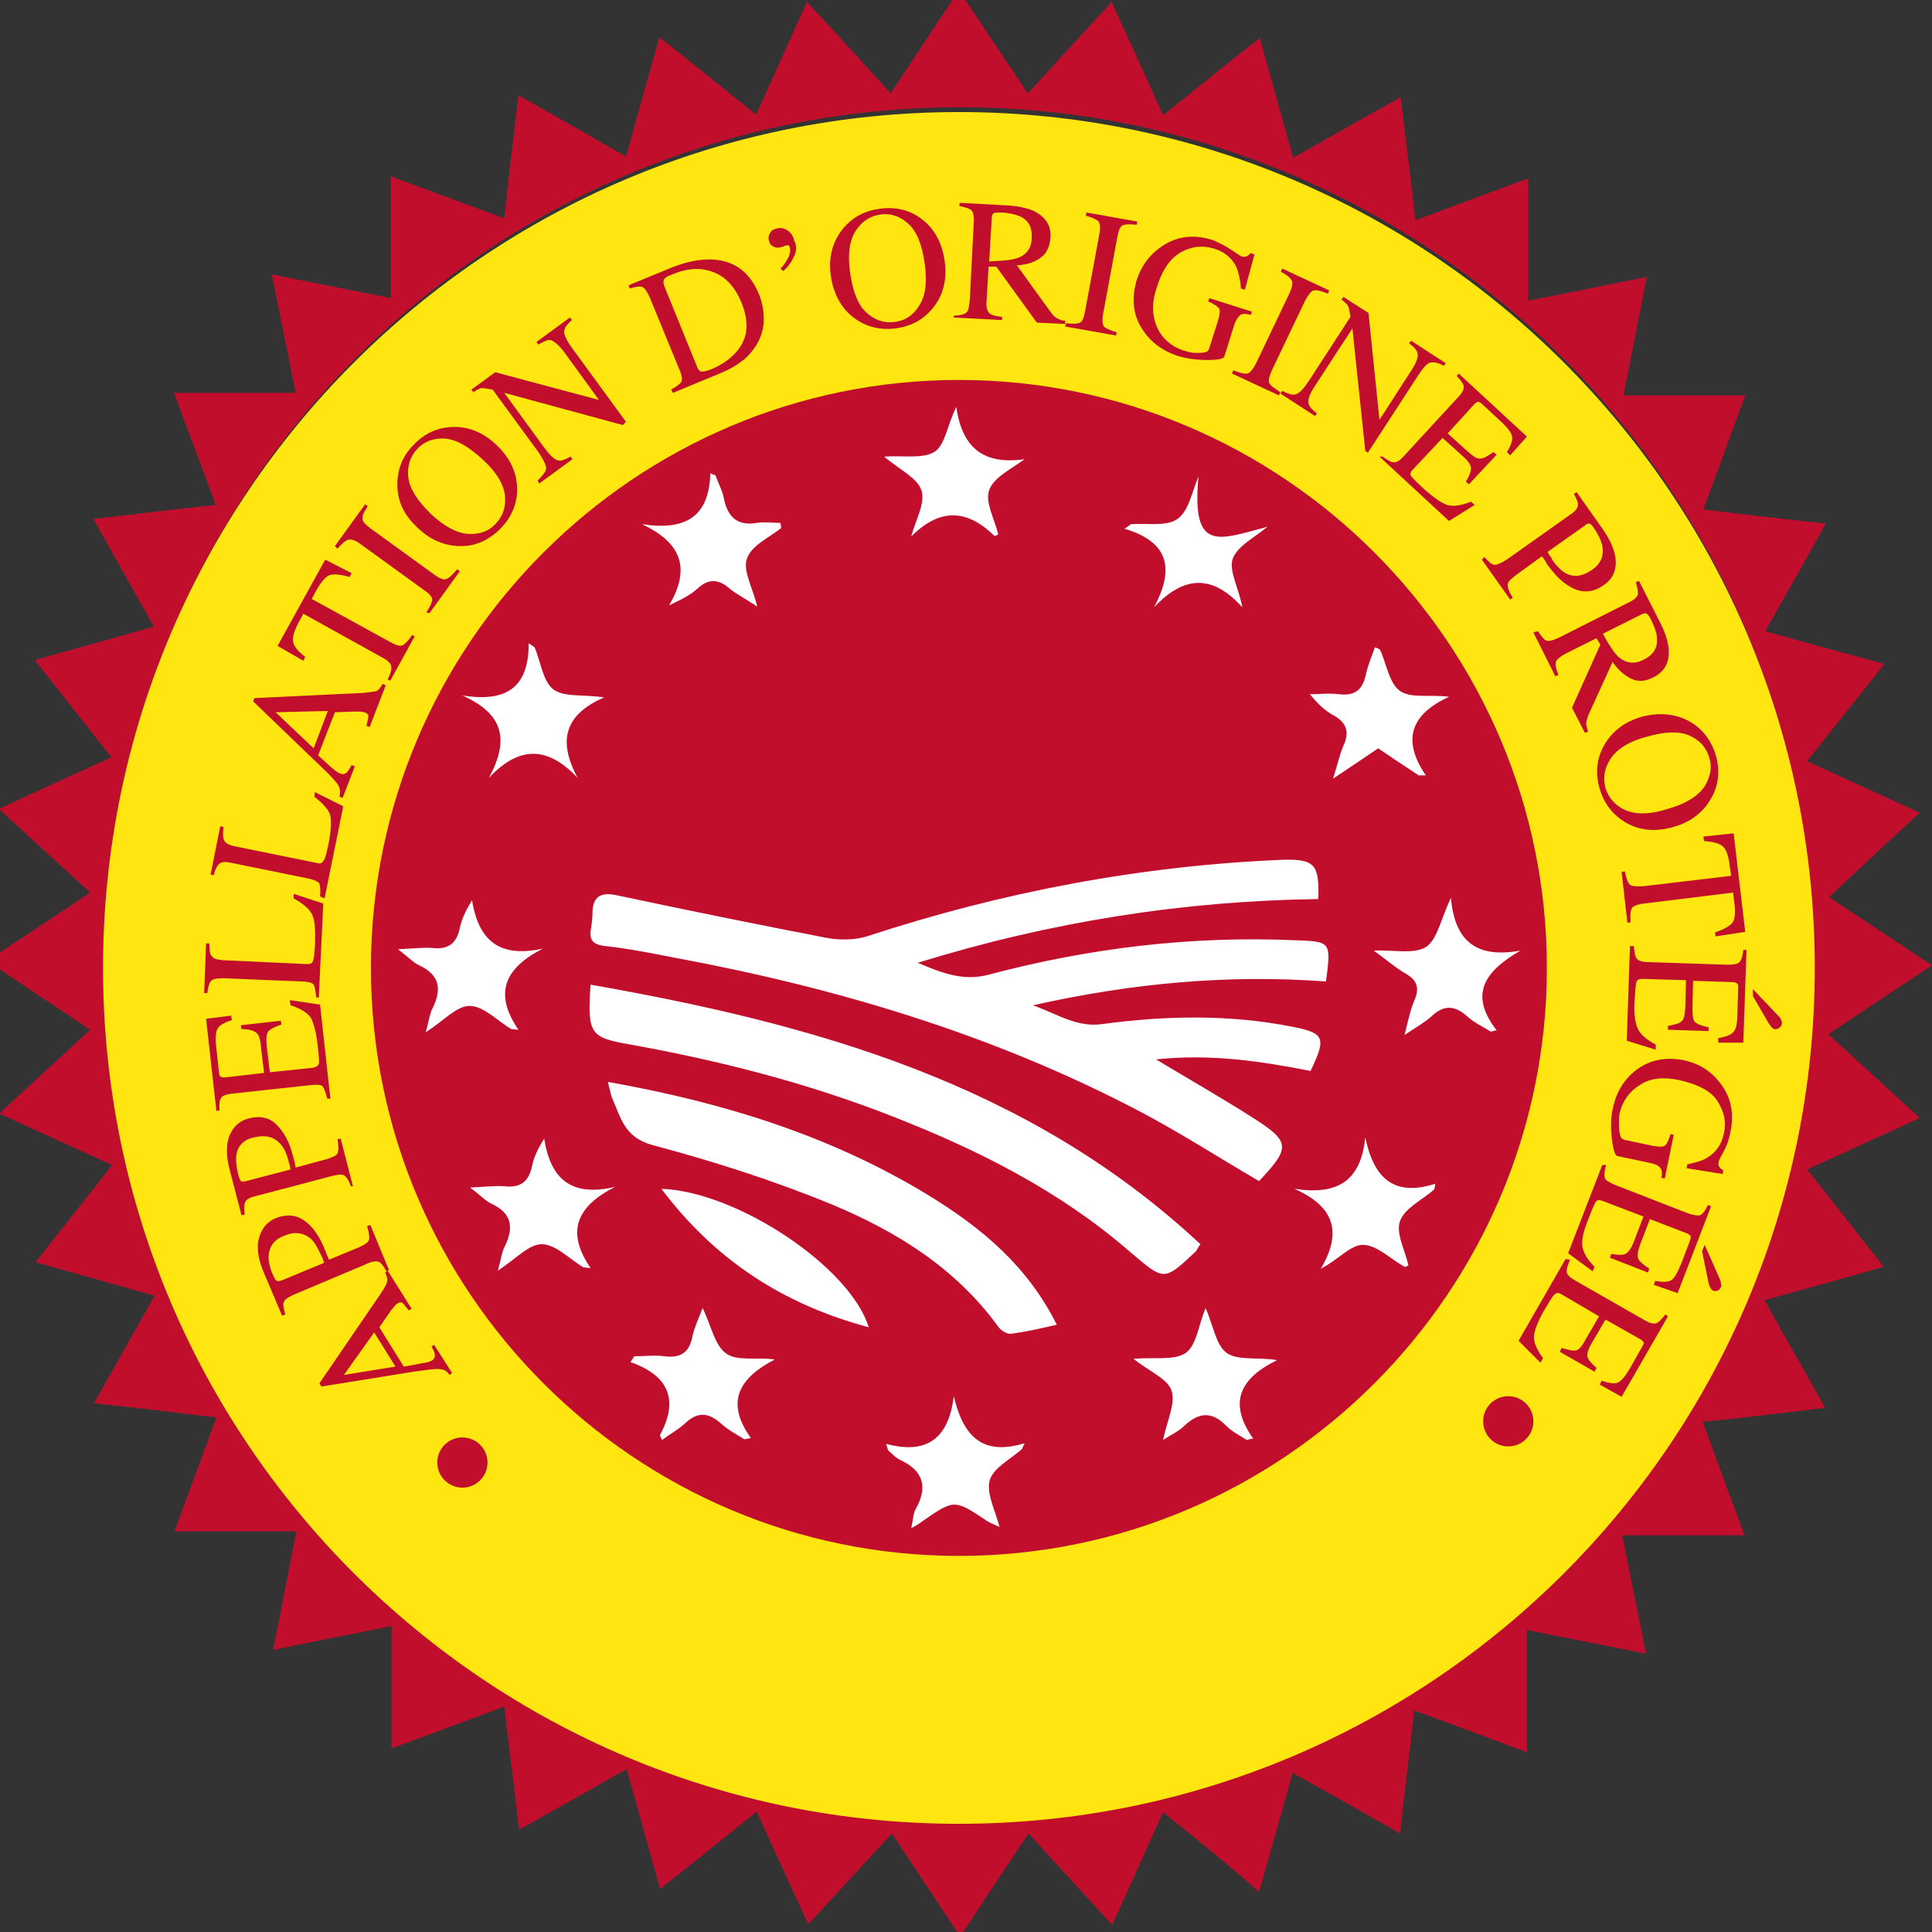
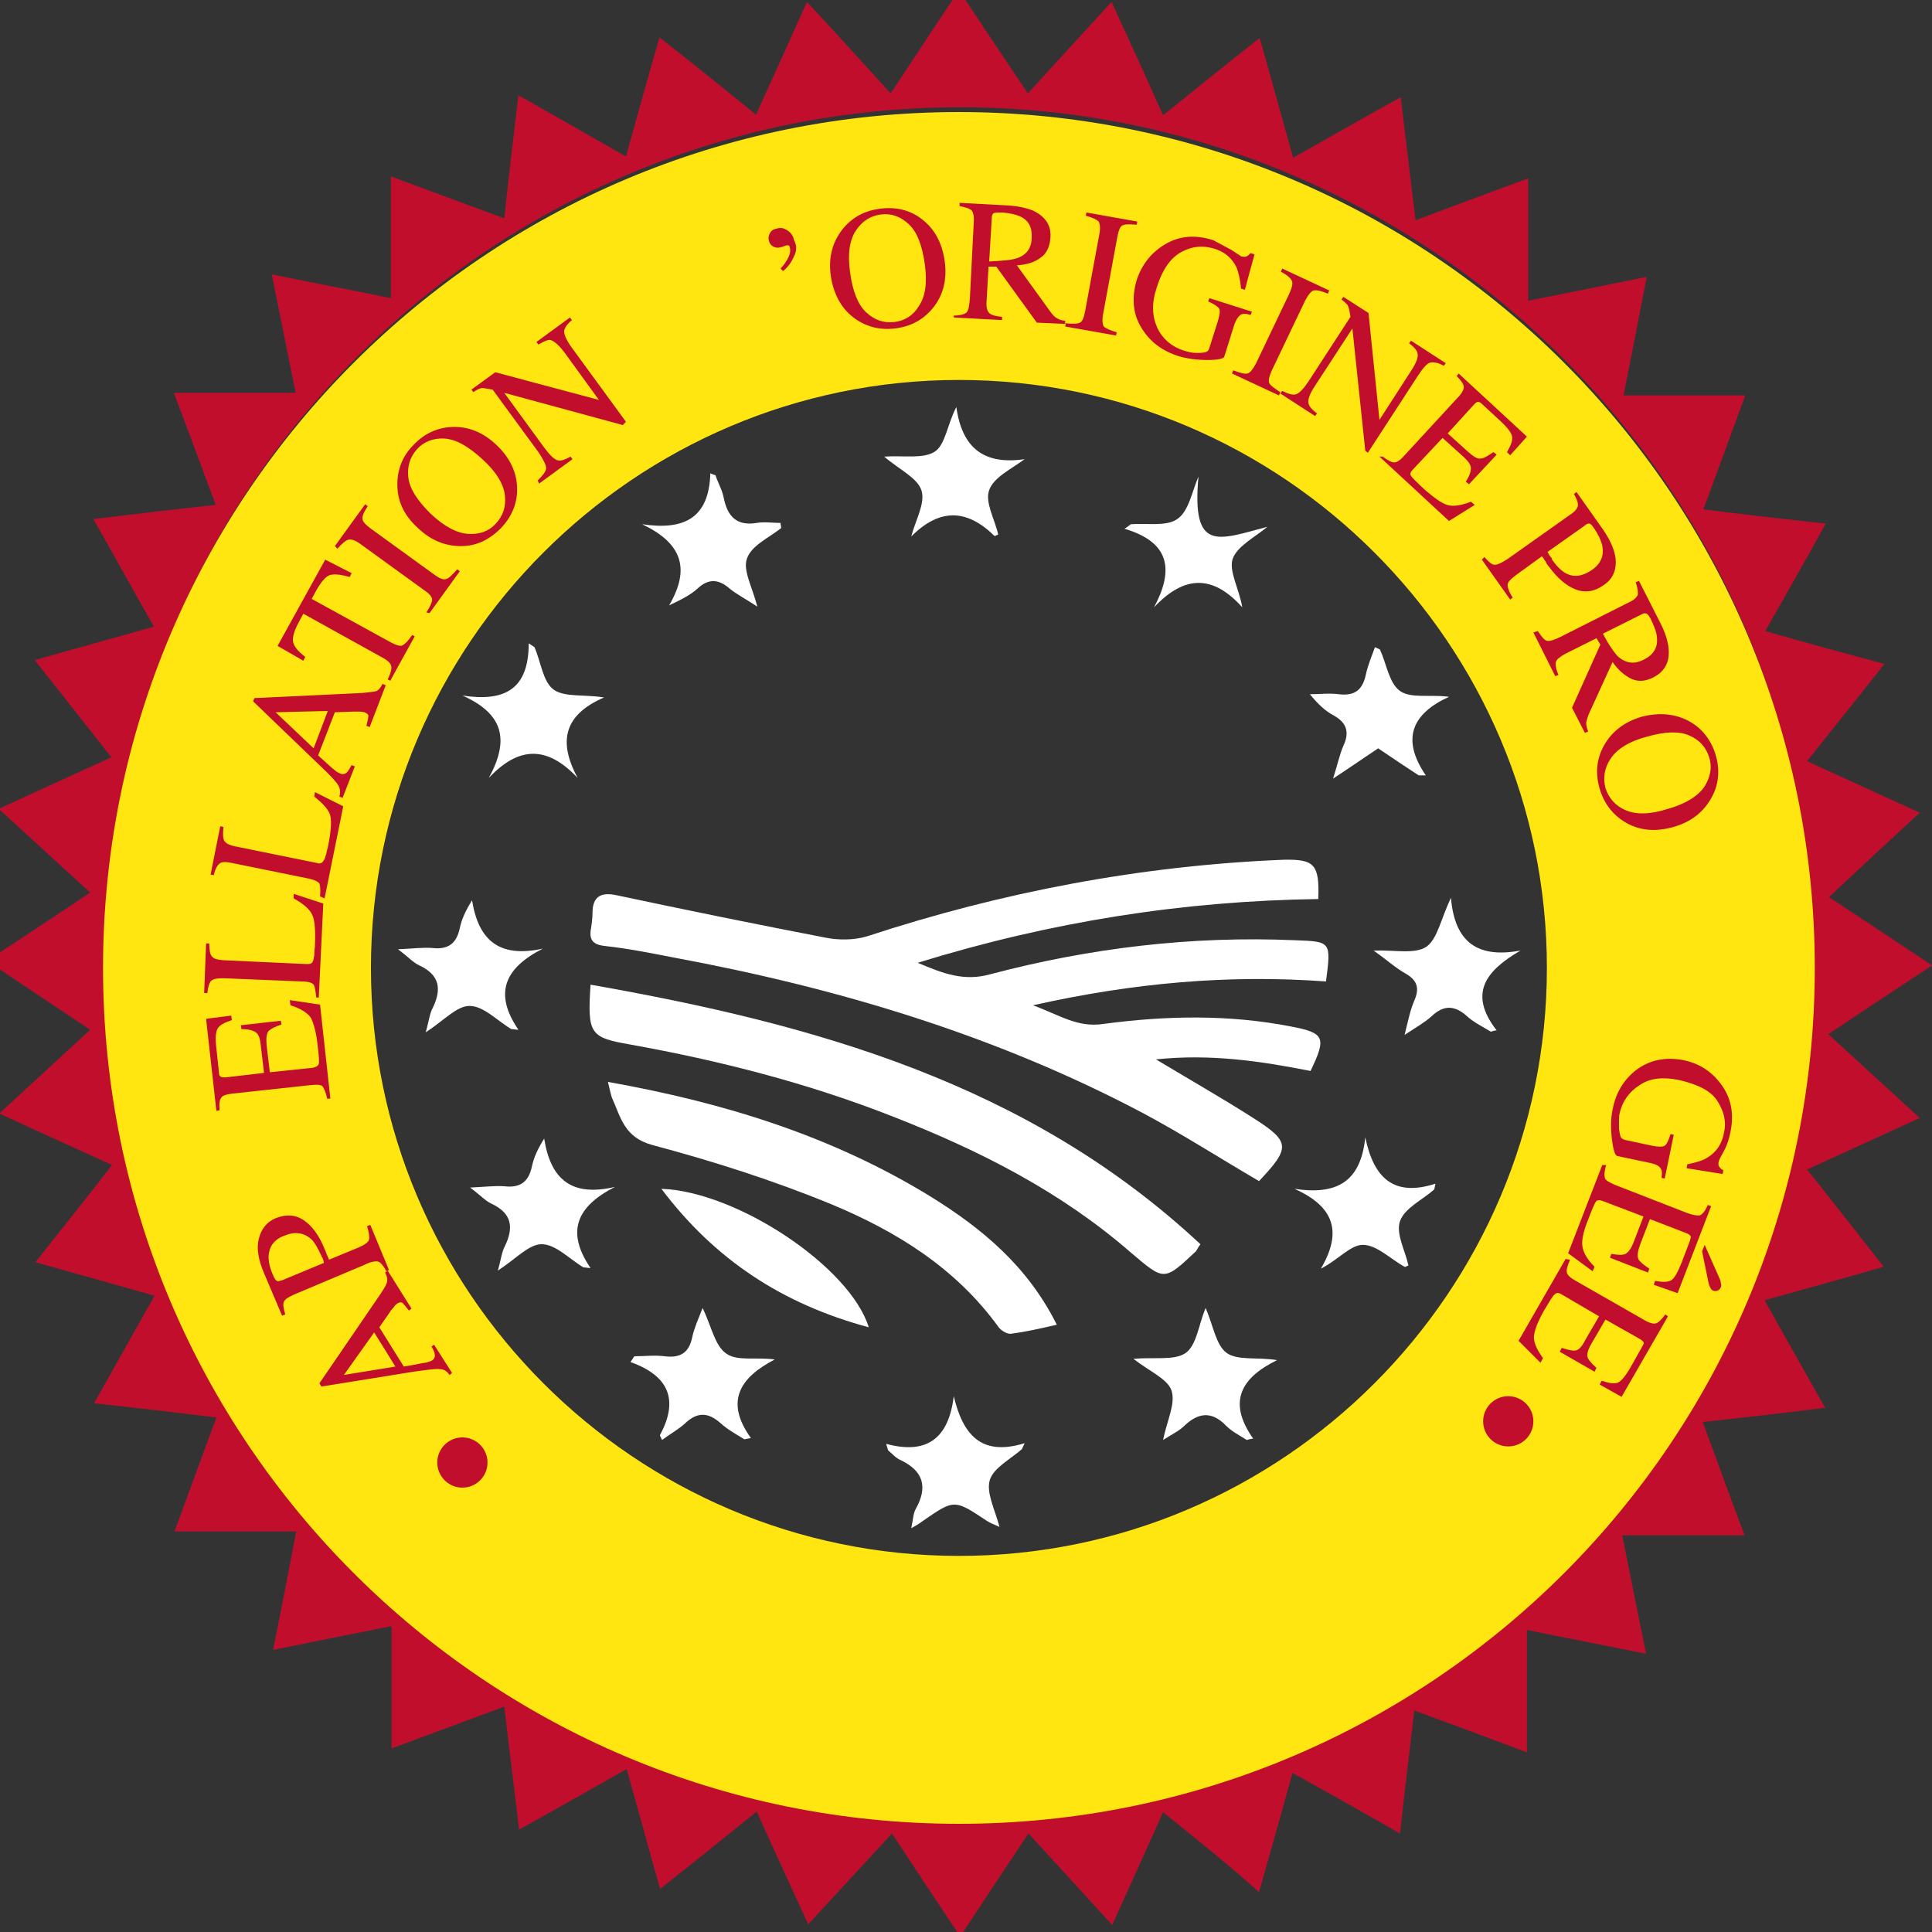
<svg xmlns="http://www.w3.org/2000/svg" version="1.1" id="Calque_1" x="0px" y="0px" viewBox="0 0 300 300" style="enable-background:new 0 0 300 300;" xml:space="preserve">
  <rect x="0" y="0" width="300" height="300" fill="#333333" stroke="none" />
  <style type="text/css">
	.st0{fill:#C20E2D;}
	.st1{fill:#FFE610;}
	.st2{fill:#FFFFFF;}
</style>
  <g>
    <path class="st0" d="M180.6,281.4c-2.7,6-5.2,11.6-7.9,17.5c-4.3-4.7-8.5-9.3-13-14.2c-3.6,5.4-7,10.5-10.6,16   c-3.6-5.4-6.9-10.4-10.6-16c-4.3,4.7-8.5,9.2-13,14.1c-2.7-5.9-5.3-11.5-8-17.5c-5.1,4.1-9.9,8-15,12c-1.8-6.3-3.4-12.3-5.2-18.6   c-5.7,3.2-10.9,6.2-16.7,9.4c-0.8-6.5-1.5-12.6-2.3-19.1c-6.2,2.3-11.8,4.4-17.5,6.5c0-6.4,0-12.5,0-19c-6.1,1.2-12,2.4-18.4,3.7   c1.3-6.3,2.4-12.3,3.6-18.4c-6.4,0-12.5,0-18.9,0c2.1-5.7,4.2-11.5,6.5-17.7c-6.5-0.8-12.5-1.5-19-2.2c3.2-5.7,6.2-11,9.4-16.7   c-6.3-1.8-12.1-3.4-18.5-5.2c4-5.1,7.9-9.9,11.9-15.1c-5.9-2.7-11.5-5.2-17.5-8c4.8-4.4,9.2-8.5,14.1-13c-5.4-3.6-10.5-7-16-10.7   c5.3-3.5,10.5-6.9,16-10.6c-4.8-4.4-9.3-8.5-14.2-13c5.9-2.7,11.5-5.3,17.5-8c-4-5.1-7.8-9.9-11.9-15.1c6.3-1.8,12.2-3.4,18.5-5.2   c-3.2-5.6-6.1-10.9-9.4-16.7c6.5-0.8,12.5-1.5,19-2.2C31.3,72.5,29.2,66.8,27,61c6.3,0,12.4,0,18.9,0c-1.2-6-2.4-12-3.7-18.4   c6.3,1.3,12.2,2.4,18.5,3.7c0-6.4,0-12.4,0-18.9c5.7,2.1,11.4,4.2,17.6,6.5c0.7-6.5,1.4-12.5,2.2-19.1c5.7,3.2,10.9,6.2,16.7,9.5   c1.7-6.2,3.4-12.2,5.2-18.5c5.1,4,9.8,7.8,15,12c2.7-5.9,5.2-11.5,7.9-17.5c4.5,4.8,8.6,9.4,13,14.2c3.6-5.4,6.9-10.5,10.6-16   c3.6,5.4,7,10.5,10.7,16c4.4-4.8,8.5-9.3,13-14.2c2.7,5.9,5.3,11.5,8,17.6c5.1-4.1,9.9-8,15-12c1.8,6.3,3.4,12.2,5.2,18.6   c5.7-3.2,10.9-6.2,16.7-9.4c0.8,6.5,1.5,12.6,2.3,19.1c6.1-2.3,11.8-4.4,17.5-6.5c0,6.4,0,12.4,0,19c6-1.2,12-2.4,18.4-3.7   c-1.2,6.3-2.4,12.3-3.6,18.4c6.4,0,12.4,0,18.9,0c-2.1,5.7-4.2,11.5-6.5,17.7c6.4,0.8,12.4,1.5,19,2.2c-3.2,5.8-6.2,11.1-9.4,16.7   c6.3,1.8,12.2,3.4,18.5,5.1c-4,5.1-7.9,9.9-12,15.1c5.9,2.7,11.4,5.2,17.5,8c-4.8,4.4-9.3,8.6-14.1,13.1c5.4,3.6,10.6,7,16,10.6   c-5.4,3.6-10.6,7-16.1,10.7c4.8,4.4,9.3,8.5,14.2,13c-5.9,2.7-11.4,5.2-17.5,8c4,5,7.8,9.9,11.9,15.1c-6.2,1.8-12.1,3.4-18.5,5.2   c3.1,5.6,6.1,10.8,9.4,16.7c-6.4,0.8-12.4,1.5-19,2.2c2.2,6,4.3,11.8,6.5,17.6c-6.4,0-12.5,0-19,0c1.2,6,2.4,12,3.7,18.4   c-6.3-1.3-12.2-2.4-18.5-3.7c0,6.4,0,12.5,0,19c-5.6-2.1-11.2-4.2-17.5-6.5c-0.7,6.4-1.5,12.4-2.2,19.1c-5.6-3.2-10.9-6.2-16.7-9.4   c-1.7,6.2-3.4,12.1-5.2,18.5C190.6,289.4,185.8,285.6,180.6,281.4z M281.5,149.6c0.1-72.7-58.1-131.1-129-132.9   C77.8,14.8,16.5,75,16.4,149.2c-0.1,72.5,57.7,131.1,128.9,133C220.5,284.3,281.6,223.7,281.5,149.6z" />
    <g>
-       <circle class="st0" cx="148.9" cy="150.3" r="112.1" />
      <path class="st1" d="M148.9,59c50.3,0,91.3,41,91.3,91.3s-41,91.3-91.3,91.3s-91.3-41-91.3-91.3S98.6,59,148.9,59 M148.9,17.4    C75.5,17.4,16,76.9,16,150.3s59.5,132.9,132.9,132.9s132.9-59.5,132.9-132.9S222.3,17.4,148.9,17.4L148.9,17.4z" />
    </g>
    <g>
      <path class="st2" d="M84.5,176.8c-1,1.6-1.6,2.9-1.9,4.3c-0.5,2.4-1.8,3.4-4.3,3.1c-1.5-0.1-3,0.1-5.3,0.2    c1.6,1.2,2.4,2.1,3.3,2.5c3.2,1.5,3.5,3.7,2.1,6.6c-0.5,0.9-0.6,2.1-1.1,3.8c2.8-1.8,4.8-4.1,6.8-4.1c2.2,0,4.3,2.3,6.5,3.6    c0.4,0,0.7,0.1,1.1,0.1c-3.9-5.7-2.1-9.6,3.8-12.6C88.7,185.9,85.5,183.1,84.5,176.8z" />
      <path class="st2" d="M73.3,139.8c-1,1.6-1.6,2.9-1.9,4.3c-0.5,2.4-1.8,3.4-4.3,3.1c-1.5-0.1-3,0.1-5.3,0.2    c1.6,1.2,2.4,2.1,3.3,2.5c3.2,1.5,3.5,3.7,2.1,6.6c-0.5,0.9-0.6,2.1-1.1,3.8c2.8-1.8,4.8-4.1,6.8-4.1c2.2,0,4.3,2.3,6.5,3.6    c0.4,0,0.7,0.1,1.1,0.1c-3.9-5.7-2.1-9.6,3.8-12.6C77.5,148.8,74.3,146,73.3,139.8z" />
      <path class="st2" d="M102.7,184.6c8.3,11,18.8,17.9,32.2,21.5C132,196.7,114.4,185,102.7,184.6z" />
      <path class="st2" d="M120.3,211.1c-2.9-0.4-5.8,0.3-7.5-0.9c-1.8-1.2-2.3-4.2-3.7-7.1c-0.7,1.8-1.3,3.1-1.6,4.5    c-0.5,2.5-1.9,3.3-4.3,3c-1.5-0.2-3.1,0-4.7,0c-0.2,0.3-0.4,0.6-0.6,0.9c6.2,2.2,7.4,6.1,4.6,11.3c-0.1,0.1,0.1,0.3,0.3,0.8    c1.2-0.9,2.5-1.6,3.6-2.6c1.9-1.8,3.6-1.7,5.5,0c1.1,1,2.4,1.7,3.7,2.5c0.3-0.1,0.6-0.1,1-0.2    C112.5,217.6,114.9,213.9,120.3,211.1z" />
      <path class="st2" d="M75.9,120.8c4.7-5,9.1-5,13.8,0c-3.2-5.9-1.9-9.9,4.1-12.5c-3.1-0.5-6.1,0-7.8-1.2c-1.7-1.2-2-4.3-3-6.6    c-0.3-0.2-0.6-0.4-0.9-0.6c0,7.2-3.8,9.1-10.3,8.1C78.1,110.8,79.2,114.8,75.9,120.8z" />
      <path class="st2" d="M179.2,94.3c4.8-5.1,9.2-5,13.7,0c-0.5-2.9-2.1-5.6-1.5-7.5c0.7-2,3.5-3.4,5.4-5c-7.6,2-11.8,4.1-10.7-7.8    c-1,2.3-1.5,5.4-3.3,6.6c-1.7,1.2-4.7,0.6-7.2,0.8c-0.3,0.2-0.6,0.5-1,0.7C181.7,84.2,182.3,88.5,179.2,94.3z" />
      <path class="st2" d="M103.9,94c1.9-0.9,3.3-1.6,4.4-2.6c1.7-1.6,3.3-1.5,5,0c1.1,0.9,2.5,1.6,4.3,2.8c-0.8-3.1-2.3-5.7-1.6-7.5    c0.7-2,3.4-3.2,5.3-4.7c0-0.3-0.1-0.5-0.1-0.8c-1.2,0-2.5-0.2-3.7,0c-3,0.5-4.5-0.9-5.1-3.8c-0.2-1.2-0.9-2.4-1.3-3.6    c-0.3-0.1-0.6-0.2-0.8-0.3c-0.2,6.9-4,8.9-10.6,7.9C105.8,84.3,107.3,88.2,103.9,94z" />
      <path class="st2" d="M143.1,76.2c0.6,2-1,4.7-1.6,7.1c4.4-4.4,8.6-4.3,12.9-0.1c0.1,0.1,0.3-0.1,0.6-0.2c-0.5-2.3-2.1-5-1.4-6.9    c0.7-2,3.5-3.3,5.5-4.8c-6.2,0.9-9.7-1.6-10.6-8.1c-1.4,2.7-1.7,5.8-3.3,6.9c-1.8,1.2-4.8,0.6-7.9,0.8    C139.6,72.9,142.5,74.2,143.1,76.2z" />
      <path class="st2" d="M207.1,111.1c2,1.1,2.5,2.6,1.5,4.7c-0.6,1.4-0.9,2.9-1.6,5.1c2.9-1.9,4.9-3.3,7-4.7c2.2,1.5,4.3,2.9,6.3,4.2    c0.4,0,0.7,0,1.1,0c-3.9-5.7-2.1-9.6,3.6-12.2c-2.9-0.4-5.9,0.3-7.6-0.9c-1.7-1.2-2.1-4.2-3.1-6.4c-0.1-0.1-0.3-0.2-0.8-0.4    c-0.5,1.4-1.1,2.8-1.4,4.2c-0.5,2.4-1.7,3.4-4.2,3.1c-1.5-0.2-3,0-4.5,0C204.7,109.4,205.8,110.4,207.1,111.1z" />
      <path class="st2" d="M236.1,147.6c-6.5,1.2-10.2-1.1-10.8-8.2c-1.6,3.4-2.1,6.4-3.8,7.6c-1.8,1.2-4.8,0.5-8.2,0.6    c2.1,1.5,3.4,2.7,5,3.6c1.9,1.1,2.1,2.4,1.3,4.2c-0.6,1.4-0.9,2.9-1.5,5.3c2-1.3,3.2-2,4.2-2.9c1.9-1.8,3.6-1.7,5.5,0    c1.1,1,2.4,1.6,3.7,2.4c0.3-0.1,0.6-0.2,0.9-0.2C227.9,154.2,230.8,150.7,236.1,147.6z" />
      <path class="st2" d="M212,176.6c-0.7,6.9-4.4,9-11,8c6.3,2.8,7.4,6.8,4.1,12.4c2.6-1.3,4.6-3.7,6.5-3.7c2.2,0,4.3,2.2,6.5,3.4    c0.1,0.1,0.3-0.1,0.6-0.2c-0.5-2.3-2-5-1.3-6.9c0.7-2,3.5-3.3,5.3-4.9c0.1-0.3,0.1-0.6,0.2-0.9C216.4,185.9,213.3,182.9,212,176.6    z" />
      <path class="st2" d="M194.6,173.6c-4.7-3-9.6-5.8-15.1-9.1c8.6-0.9,16.4,0.3,24,1.8c2.5-5.2,2.2-5.9-3-6.9    c-9.7-1.9-19.5-1.7-29.2-0.4c-4,0.6-6.8-1.4-10.9-2.9c15.6-3.5,30.5-4.8,45.5-3.7c0.8-6.2,0.8-6.2-4.8-6.4    c-16.1-0.7-31.9,1.2-47.4,5.3c-4,1.1-7.2-0.1-11.2-1.8c20.7-6.4,41.2-9.6,62.2-9.9c0.2-5.4-0.6-6.2-5.4-6.1    c-22.1,0.9-43.7,5-64.7,11.9c-2,0.6-4.4,0.6-6.4,0.2c-10.9-2.1-21.7-4.3-32.5-6.6c-2.4-0.5-3.7,0.2-3.7,2.8c0,0.7-0.1,1.5-0.2,2.2    c-0.4,1.9,0.2,2.7,2.2,2.9c3.6,0.4,7.1,1.1,10.7,1.8c25.3,4.7,49.8,12,72.7,24.1c6.2,3.3,12.1,7.1,18.1,10.6    C200.4,178.2,200.4,177.3,194.6,173.6z" />
      <path class="st2" d="M144.5,185.8c-15.3-9.4-32.1-14.6-50.1-17.8c0.3,1.2,0.4,1.8,0.6,2.4c1.4,3.1,1.9,6.2,6.3,7.4    c9.4,2.5,18.8,5.5,27.8,9.2c10.1,4.2,19.3,9.9,25.9,19c0.4,0.6,1.4,1.2,2,1.1c2.3-0.3,4.5-0.8,7.1-1.4    C159.5,196.5,152.4,190.7,144.5,185.8z" />
      <path class="st2" d="M148.1,216.8c-0.8,6.6-4.2,9.1-10.5,7.4c0.1,0.3,0.2,0.7,0.3,1c0.6,0.5,1.2,1.2,1.9,1.5    c3.6,1.7,4.3,4.2,2.4,7.6c-0.4,0.7-0.4,1.6-0.7,3c1.1-0.6,1.5-0.9,1.9-1.2c4.8-3.3,4.8-3.3,9.9,0.1c0.5,0.3,1,0.5,1.9,0.9    c-0.7-2.7-2.1-5.3-1.5-7.3c0.6-1.9,3.2-3.2,5-4.8c0.1-0.3,0.3-0.6,0.4-0.9C152.3,226.2,149.5,222.7,148.1,216.8z" />
      <path class="st2" d="M198.3,211.2c-3-0.5-6.1,0.1-7.8-1.1c-1.7-1.2-2.1-4.3-3.3-7c-1.1,2.7-1.4,5.8-3.1,7    c-1.8,1.2-4.8,0.6-8.1,0.9c2.4,1.9,5.3,3.1,5.9,4.9c0.7,2-0.7,4.7-1.3,7.7c1.4-0.9,2.5-1.4,3.3-2.2c2.2-2.1,4.3-2.3,6.5,0    c0.9,0.9,2.1,1.5,3.2,2.2c0.3-0.1,0.7-0.2,1-0.2C190.5,217.6,192.8,213.9,198.3,211.2z" />
      <path class="st2" d="M185.7,194.3c0.1-0.1,0.2-0.4,0.7-1.1c-26.8-25-60-34.2-94.7-40.3c-0.5,7.7-0.1,8.2,6.2,9.3    c13.9,2.5,27.6,6,40.8,11.2c13.3,5.2,26,11.6,36.9,21.1C180.8,198.9,180.7,199,185.7,194.3z" />
    </g>
    <g>
      <g>
        <path class="st0" d="M70.2,213.2l-0.4,0.3c-0.4-0.6-0.9-0.9-1.5-0.9c-0.6-0.1-1.9,0.1-4.1,0.4l-14.3,2.3l-0.3-0.5l9.5-13.9     c0.6-0.9,1-1.6,1-1.9c0.1-0.4,0-0.8-0.3-1.4l0.4-0.3l3.7,5.9l-0.4,0.3c-0.5-0.6-0.8-1-1-1.2c-0.2-0.1-0.5-0.1-0.8,0.1     c-0.1,0.1-0.3,0.2-0.5,0.5c-0.2,0.3-0.5,0.5-0.7,0.9l-1.6,2.3l3.8,6.1c1.9-0.3,3-0.6,3.4-0.6c0.4-0.1,0.7-0.2,0.9-0.3     c0.4-0.2,0.6-0.6,0.5-1c0-0.3-0.2-0.7-0.5-1.2l0.4-0.3L70.2,213.2z M58.1,206.9l-4.7,6.6l8-1.3L58.1,206.9z" />
        <path class="st0" d="M60,197.4c-0.5-0.9-0.9-1.4-1.3-1.5c-0.4-0.1-1.1,0-2.1,0.5l-10.9,4.6c-0.9,0.4-1.4,0.7-1.6,1.1     c-0.2,0.4-0.1,1,0.2,2l-0.5,0.2l-2.8-6.6c-0.9-2.1-1.2-3.9-0.8-5.4c0.4-1.5,1.2-2.5,2.5-3.1c1.7-0.7,3.2-0.6,4.5,0.3     c1.3,0.9,2.3,2.3,3.1,4.2c0.1,0.3,0.3,0.6,0.4,1c0.2,0.4,0.3,0.7,0.4,0.9l4.6-1.9c0.9-0.4,1.5-0.8,1.6-1.2c0.1-0.4,0-1.1-0.3-2.1     l0.5-0.2l2.9,7L60,197.4z M41.7,195.1c0,0.8,0.2,1.8,0.7,2.9c0.2,0.5,0.4,0.8,0.6,0.9c0.2,0.1,0.4,0,0.8-0.1l6.5-2.7     c-0.1-0.5-0.2-0.8-0.3-0.9c-0.1-0.1-0.1-0.3-0.2-0.4c-0.5-1.1-1-2-1.6-2.5c-1.1-0.9-2.5-1.1-4.1-0.4     C42.5,192.5,41.8,193.6,41.7,195.1z" />
-         <path class="st0" d="M54.5,184.2c-0.4-1-0.7-1.5-1.1-1.7c-0.4-0.2-1.1-0.1-2.2,0.2l-11.4,3c-0.9,0.2-1.5,0.5-1.7,0.9     c-0.2,0.4-0.2,1-0.1,2l-0.5,0.1l-1.8-6.9c-0.6-2.2-0.6-4-0.1-5.4c0.6-1.4,1.5-2.3,2.9-2.7c1.8-0.5,3.3-0.2,4.4,0.9     c1.1,1.1,2,2.6,2.5,4.6c0.1,0.3,0.2,0.6,0.3,1.1c0.1,0.4,0.2,0.8,0.2,1l4.8-1.3c1-0.3,1.6-0.6,1.7-0.9c0.2-0.4,0.2-1.1,0-2.2     l0.5-0.1l1.9,7.4L54.5,184.2z M36.7,179.4c-0.1,0.8,0,1.8,0.3,3c0.1,0.5,0.3,0.9,0.4,1c0.1,0.1,0.4,0.1,0.8,0l6.9-1.8     c-0.1-0.5-0.1-0.8-0.2-0.9c0-0.1-0.1-0.3-0.1-0.4c-0.3-1.2-0.7-2.1-1.3-2.7c-1-1.1-2.3-1.4-4-1C37.9,176.9,36.9,177.9,36.7,179.4     z" />
        <path class="st0" d="M50.8,170.6c-0.2-1-0.5-1.6-0.7-1.9c-0.3-0.3-0.9-0.3-1.9-0.2l-12,1.3c-1,0.1-1.6,0.3-1.8,0.6     c-0.3,0.3-0.4,1-0.3,2l-0.5,0.1l-1.6-14.3l3.9-0.5l0.1,0.7c-1.2,0.4-1.9,0.8-2.2,1.3c-0.3,0.5-0.4,1.5-0.2,3.1l0.4,3.7     c0,0.4,0.1,0.6,0.3,0.7c0.1,0.1,0.4,0.1,0.7,0.1l6-0.7l-0.5-4.2c-0.1-1.2-0.4-1.9-0.8-2.1c-0.4-0.3-1.1-0.5-2.2-0.5l-0.1-0.6     l6.2-0.7l0.1,0.6c-1,0.3-1.7,0.7-2,1c-0.3,0.4-0.4,1.1-0.3,2.2l0.5,4.2l6.7-0.7c0.5-0.1,0.8-0.3,0.9-0.6c0.1-0.3,0-1.4-0.2-3.1     c-0.2-1.8-0.6-3.2-1-4c-0.5-0.8-1.6-1.5-3.2-2l-0.1-0.8l4.7,0.7l1.6,14.6L50.8,170.6z" />
        <path class="st0" d="M49.1,154.9c-0.1-1-0.2-1.7-0.4-2c-0.2-0.3-0.9-0.5-1.9-0.5l-12.1-0.5c-1,0-1.6,0.1-1.9,0.4     s-0.5,0.9-0.6,1.9l-0.5,0l0.3-7.7l0.5,0c0,1,0.1,1.7,0.4,2c0.3,0.4,0.8,0.5,1.7,0.6l13,0.6c0.3,0,0.5,0,0.7-0.1     c0.2-0.1,0.3-0.3,0.4-0.7c0-0.2,0.1-0.4,0.1-0.6c0-0.2,0-0.6,0.1-1.3c0.1-2.4,0-4.1-0.4-4.9c-0.4-0.9-1.3-1.7-2.9-2.6l0-0.7     l4.6,1.5l-0.7,14.6L49.1,154.9z" />
        <path class="st0" d="M49.7,139.2c0.1-1,0-1.7-0.1-2c-0.2-0.3-0.8-0.6-1.8-0.8L36,134c-0.9-0.2-1.6-0.2-1.9,0.1     c-0.3,0.2-0.7,0.8-0.9,1.8l-0.5-0.1l1.5-7.5l0.5,0.1c-0.1,1-0.1,1.7,0.1,2.1c0.2,0.4,0.7,0.7,1.6,0.9l12.8,2.6     c0.3,0.1,0.5,0.1,0.7,0c0.2-0.1,0.3-0.3,0.5-0.6c0.1-0.2,0.1-0.4,0.2-0.6c0.1-0.2,0.1-0.6,0.3-1.2c0.5-2.4,0.6-4,0.4-4.9     c-0.2-0.9-1.1-1.9-2.5-3l0.1-0.7l4.4,2.2l-2.9,14.3L49.7,139.2z" />
        <path class="st0" d="M53.2,123.9l-0.5-0.2c0.2-0.7,0.1-1.3-0.2-1.8c-0.3-0.5-1.2-1.5-2.8-3l-10.4-10l0.2-0.5l16.8-0.8     c1.1-0.1,1.8-0.2,2.2-0.3c0.3-0.2,0.6-0.5,0.9-1.1l0.5,0.2l-2.5,6.5l-0.5-0.2c0.2-0.8,0.3-1.3,0.3-1.5c0-0.3-0.2-0.4-0.6-0.6     c-0.1,0-0.4-0.1-0.7-0.1c-0.3,0-0.7,0-1.1,0l-2.8,0.1l-2.6,6.7c1.4,1.3,2.3,2.1,2.6,2.3c0.3,0.3,0.6,0.4,0.8,0.5     c0.4,0.2,0.8,0.1,1.1-0.2c0.2-0.2,0.4-0.6,0.7-1.1l0.5,0.2L53.2,123.9z M50.9,110.4l-8.1,0.2l5.9,5.6L50.9,110.4z" />
        <path class="st0" d="M43.1,100.3l7.4-13.4l4.1,2.1l-0.3,0.6c-1.4-0.4-2.4-0.5-3.1-0.3c-0.6,0.2-1.3,1-2.1,2.4l-0.7,1.3l12.2,6.7     c0.9,0.5,1.6,0.7,1.9,0.5c0.4-0.2,0.9-0.7,1.5-1.6l0.4,0.2l-3.8,6.9l-0.4-0.2c0.5-1,0.7-1.8,0.5-2.2c-0.1-0.4-0.7-0.9-1.7-1.4     l-11.9-6.6l-0.7,1.3c-0.7,1.3-1,2.3-0.9,3c0.1,0.7,0.7,1.5,1.9,2.4l-0.3,0.6L43.1,100.3z" />
        <path class="st0" d="M66.2,95.1c0.6-0.9,0.9-1.6,0.9-2c0-0.4-0.4-0.9-1.3-1.5l-9.8-7.1c-0.8-0.6-1.4-0.8-1.9-0.7     c-0.4,0.1-1,0.6-1.7,1.4L52,84.8l4.7-6.5l0.4,0.3c-0.6,0.9-0.9,1.6-0.8,2c0,0.4,0.5,0.9,1.3,1.5l9.8,7.1c0.8,0.6,1.5,0.9,1.9,0.7     c0.4-0.1,0.9-0.6,1.7-1.5l0.4,0.3l-4.7,6.5L66.2,95.1z" />
        <path class="st0" d="M61.7,75.2c0-2.3,0.8-4.4,2.5-6.1c1.7-1.8,3.7-2.7,6-2.8c2.5-0.1,4.8,0.8,6.9,2.8c2.1,2,3.2,4.3,3.2,6.9     c0,2.3-0.9,4.3-2.5,6c-1.8,1.8-3.8,2.8-6.2,2.8c-2.5,0-4.7-0.9-6.7-2.8C62.7,80,61.7,77.8,61.7,75.2z M72.7,82.9     c1.8,0.1,3.2-0.4,4.3-1.6c1.1-1.2,1.6-2.6,1.4-4.4c-0.2-1.7-1.3-3.6-3.5-5.6c-2.2-2-4.1-3.1-5.9-3.2c-1.7-0.1-3.2,0.5-4.2,1.6     c-1.1,1.2-1.6,2.7-1.4,4.4c0.2,1.8,1.4,3.6,3.4,5.6C69,81.8,71,82.8,72.7,82.9z" />
        <path class="st0" d="M83.5,74.6c0.8-0.8,1.3-1.4,1.3-1.9c0-0.5-0.4-1.3-1.2-2.5l-7.1-9.7l-0.6-0.1c-0.6-0.1-1-0.2-1.3-0.1     c-0.3,0.1-0.7,0.3-1.1,0.6l-0.3-0.4l3.7-2.7L93,62.1l-5.3-7.3c-0.9-1.2-1.6-1.8-2.2-2c-0.4-0.1-1,0.2-1.9,0.7l-0.3-0.4l5.2-3.8     l0.3,0.4c-0.8,0.7-1.2,1.3-1.2,1.8c0,0.5,0.4,1.4,1.2,2.5l8.4,11.5L96.7,66L78.3,61l6.2,8.5c0.9,1.2,1.6,1.9,2.2,2     c0.4,0.1,1-0.1,1.9-0.6l0.3,0.4l-5.2,3.8L83.5,74.6z" />
-         <path class="st0" d="M104.2,60.5c0.9-0.5,1.4-0.9,1.6-1.2c0.2-0.3,0.1-1-0.3-1.9l-4.6-11.2c-0.4-0.9-0.8-1.5-1.1-1.6     c-0.4-0.2-1-0.1-2,0.2l-0.2-0.5l6.8-2.8c2.3-0.9,4.4-1.3,6.3-1.2c3.4,0.2,5.8,2,7.2,5.5c0.5,1.3,0.7,2.5,0.7,3.9     c0,1.3-0.4,2.6-1.1,3.8c-0.5,0.8-1,1.4-1.6,2c-1.1,1-2.6,1.9-4.4,2.6l-7,2.9L104.2,60.5z M109,57.7c0.3,0,0.7-0.1,1.3-0.3     c2-0.8,3.4-1.9,4.4-3.2c1.5-2,1.6-4.4,0.4-7.3c-1.1-2.6-2.7-4.2-4.8-4.8c-1.8-0.6-3.9-0.4-6.1,0.6c-0.6,0.2-0.9,0.4-1.1,0.7     c-0.1,0.2-0.1,0.5,0,0.9l5.2,12.8C108.5,57.5,108.7,57.7,109,57.7z" />
        <path class="st0" d="M123.2,40c-0.4,0.9-1,1.6-1.6,2.1l-0.4-0.4c0.5-0.5,0.9-1.1,1.2-1.7c0.3-0.6,0.4-1.2,0.2-1.7     c0-0.1-0.1-0.2-0.2-0.2c-0.1,0-0.2,0-0.3,0c-0.5,0.2-0.8,0.3-0.9,0.3c-0.3,0.1-0.7,0.1-1.1-0.1c-0.4-0.2-0.6-0.5-0.7-0.9     c-0.1-0.3-0.1-0.7,0.1-1.1c0.2-0.4,0.5-0.7,1.1-0.8c0.6-0.2,1.1-0.1,1.7,0.3c0.5,0.3,0.9,0.9,1,1.5     C123.8,38.2,123.7,39.1,123.2,40z" />
        <path class="st0" d="M130.9,35.5c1.5-1.8,3.4-2.8,5.8-3.1c2.4-0.3,4.6,0.2,6.4,1.6c2,1.5,3.2,3.7,3.6,6.6     c0.4,2.9-0.3,5.4-1.9,7.3c-1.5,1.8-3.4,2.8-5.8,3.1c-2.5,0.3-4.7-0.3-6.6-1.8c-1.9-1.5-3-3.7-3.4-6.4     C128.6,39.9,129.3,37.5,130.9,35.5z M134.5,48.5c1.3,1.2,2.7,1.7,4.4,1.5c1.6-0.2,2.9-1,3.8-2.5c1-1.5,1.3-3.6,0.9-6.5     c-0.4-2.9-1.2-5-2.5-6.2c-1.3-1.2-2.7-1.7-4.3-1.5c-1.6,0.2-2.9,1-3.9,2.5c-1,1.5-1.3,3.7-0.9,6.5     C132.4,45.2,133.2,47.3,134.5,48.5z" />
        <path class="st0" d="M148.1,49c1,0,1.7-0.2,2-0.5c0.3-0.3,0.4-1,0.5-2.1l0.6-11.8c0.1-1-0.1-1.6-0.3-1.9     c-0.3-0.3-0.9-0.5-1.9-0.7l0-0.5l7.5,0.4c1.6,0.1,2.9,0.4,3.9,0.8c1.9,0.9,2.9,2.3,2.7,4.3c-0.1,1.3-0.6,2.4-1.5,3     c-0.9,0.7-2.1,1.1-3.7,1.2l5.2,7.2c0.3,0.4,0.6,0.8,1,1c0.3,0.2,0.8,0.4,1.3,0.4l0,0.5l-4.4-0.2l-6.3-8.7l-1.2,0l-0.3,5.3     c-0.1,1,0.1,1.6,0.4,1.9c0.3,0.3,0.9,0.5,2,0.6l0,0.5l-7.5-0.4L148.1,49z M157.9,40.1c1.5-0.5,2.3-1.6,2.3-3.2     c0.1-1.6-0.5-2.7-1.8-3.3c-0.7-0.3-1.6-0.5-2.7-0.6c-0.8,0-1.2,0-1.4,0.1c-0.2,0.1-0.3,0.4-0.3,0.8l-0.4,6.7     C155.6,40.5,157,40.4,157.9,40.1z" />
        <path class="st0" d="M165.5,50.2c1.1,0.1,1.8,0.1,2.2-0.1c0.4-0.2,0.6-0.8,0.8-1.8l2.2-11.9c0.2-1,0.1-1.6-0.1-2     c-0.3-0.3-0.9-0.6-2-0.9l0.1-0.5l7.9,1.4l-0.1,0.5c-1.1-0.1-1.8-0.1-2.2,0.1c-0.4,0.2-0.6,0.8-0.8,1.8l-2.2,11.9     c-0.2,1-0.1,1.7,0.1,2c0.3,0.3,1,0.6,2,0.9l-0.1,0.5l-7.9-1.4L165.5,50.2z" />
-         <path class="st0" d="M191.2,38.8c0.9,0.6,1.4,0.9,1.5,1c0.4,0.1,0.7,0.1,0.9,0c0.2-0.1,0.4-0.3,0.6-0.5l0.6,0.2l-1.5,5.5     l-0.6-0.2c-0.1-1.4-0.4-2.5-0.7-3.3c-0.7-1.4-1.8-2.4-3.5-2.9c-1.7-0.5-3.3-0.4-5,0.5c-1.7,0.9-3,2.7-3.9,5.6     c-0.8,2.4-0.7,4.4,0.1,6.2c0.8,1.7,2.2,2.9,4,3.5c0.3,0.1,0.7,0.2,1.1,0.3c0.4,0.1,0.9,0.1,1.3,0.1c0.7,0,1.1-0.1,1.3-0.2     c0.2-0.1,0.3-0.3,0.4-0.6l1.3-4.1c0.3-1,0.4-1.7,0.2-2c-0.2-0.3-0.8-0.7-1.7-1.1l0.2-0.5l6.6,2.1l-0.2,0.5     c-0.7-0.2-1.1-0.2-1.4-0.1c-0.4,0.2-0.8,0.7-1.1,1.5l-1.6,5.1c-0.1,0.3-1,0.5-2.6,0.5c-1.6,0-3.2-0.2-4.5-0.6     c-2.5-0.8-4.4-2.2-5.7-4.3c-1.4-2.2-1.6-4.7-0.8-7.5c0.8-2.4,2.2-4.2,4.3-5.5c2.3-1.4,4.8-1.6,7.6-0.7     C189.3,37.7,190.3,38.2,191.2,38.8z" />
+         <path class="st0" d="M191.2,38.8c0.9,0.6,1.4,0.9,1.5,1c0.4,0.1,0.7,0.1,0.9,0c0.2-0.1,0.4-0.3,0.6-0.5l0.6,0.2l-1.5,5.5     l-0.6-0.2c-0.1-1.4-0.4-2.5-0.7-3.3c-0.7-1.4-1.8-2.4-3.5-2.9c-1.7-0.5-3.3-0.4-5,0.5c-1.7,0.9-3,2.7-3.9,5.6     c-0.8,2.4-0.7,4.4,0.1,6.2c0.8,1.7,2.2,2.9,4,3.5c0.3,0.1,0.7,0.2,1.1,0.3c0.4,0.1,0.9,0.1,1.3,0.1c0.7,0,1.1-0.1,1.3-0.2     c0.2-0.1,0.3-0.3,0.4-0.6l1.3-4.1c0.3-1,0.4-1.7,0.2-2c-0.2-0.3-0.8-0.7-1.7-1.1l0.2-0.5l6.6,2.1l-0.2,0.5     c-0.7-0.2-1.1-0.2-1.4-0.1c-0.4,0.2-0.8,0.7-1.1,1.5l-1.6,5.1c-0.1,0.3-1,0.5-2.6,0.5c-1.6,0-3.2-0.2-4.5-0.6     c-2.5-0.8-4.4-2.2-5.7-4.3c-1.4-2.2-1.6-4.7-0.8-7.5c0.8-2.4,2.2-4.2,4.3-5.5c2.3-1.4,4.8-1.6,7.6-0.7     z" />
        <path class="st0" d="M191.5,57.5c1,0.4,1.8,0.6,2.2,0.5c0.4-0.1,0.8-0.6,1.3-1.5l5.2-10.9c0.4-0.9,0.6-1.6,0.4-2     c-0.2-0.4-0.7-0.9-1.7-1.4l0.2-0.5l7.3,3.4l-0.2,0.5c-1-0.4-1.7-0.6-2.2-0.5c-0.4,0.1-0.8,0.6-1.3,1.5l-5.2,10.9     c-0.4,0.9-0.6,1.6-0.4,2c0.2,0.4,0.8,0.8,1.7,1.4l-0.2,0.5l-7.3-3.4L191.5,57.5z" />
        <path class="st0" d="M199.1,60.7c1,0.5,1.7,0.7,2.2,0.5c0.5-0.2,1.1-0.8,1.9-2l6.5-10l-0.1-0.6c-0.1-0.6-0.2-1-0.4-1.3     c-0.2-0.2-0.5-0.5-0.9-0.8l0.3-0.4l3.9,2.5l1.7,16.6l4.9-7.6c0.8-1.2,1.2-2.2,1-2.8c-0.1-0.4-0.5-0.9-1.3-1.5l0.3-0.4l5.4,3.5     l-0.3,0.4c-0.9-0.5-1.6-0.6-2.1-0.5c-0.5,0.1-1.1,0.8-1.9,2l-7.8,12l-0.4-0.3l-2-19l-5.8,8.9c-0.8,1.2-1.2,2.2-1,2.8     c0.1,0.4,0.5,0.9,1.3,1.5l-0.3,0.4l-5.4-3.5L199.1,60.7z" />
        <path class="st0" d="M214.7,70.9c0.8,0.6,1.4,0.9,1.8,0.9c0.4,0,0.9-0.3,1.6-1.1l8.2-8.9c0.7-0.7,1-1.3,1-1.7     c0-0.4-0.4-1-1.1-1.7l0.3-0.4l10.6,9.8l-2.6,2.9l-0.5-0.5c0.6-1,0.9-1.8,0.8-2.4c-0.1-0.6-0.7-1.4-1.9-2.5l-2.7-2.5     c-0.3-0.3-0.5-0.4-0.7-0.4c-0.2,0-0.4,0.2-0.6,0.4l-4.1,4.5l3.1,2.8c0.9,0.8,1.5,1.2,2,1.1c0.5,0,1.1-0.4,2-1l0.5,0.4l-4.3,4.6     l-0.5-0.4c0.6-0.9,0.8-1.6,0.8-2.1c0-0.5-0.4-1.1-1.3-1.9l-3.1-2.8l-4.6,4.9c-0.4,0.4-0.5,0.7-0.3,1c0.2,0.3,0.9,1,2.2,2.2     c1.4,1.2,2.5,2,3.4,2.3c0.9,0.3,2.2,0.1,3.7-0.5l0.6,0.5l-4,2.5l-10.8-10L214.7,70.9z" />
        <path class="st0" d="M230.5,86.5c0.7,0.8,1.2,1.2,1.6,1.2c0.4,0,1.1-0.3,2-0.9l9.6-6.8c0.8-0.5,1.2-1,1.3-1.4     c0.1-0.4-0.1-1-0.6-1.9l0.4-0.3l4.1,5.8c1.3,1.9,2,3.6,2,5.1c0,1.5-0.6,2.7-1.8,3.5c-1.5,1.1-3,1.3-4.5,0.7     c-1.5-0.6-2.8-1.8-4-3.4c-0.2-0.2-0.4-0.5-0.6-0.9c-0.3-0.4-0.4-0.7-0.6-0.8l-4,2.9c-0.8,0.6-1.3,1.1-1.3,1.5     c0,0.4,0.2,1.1,0.8,2l-0.4,0.3l-4.4-6.2L230.5,86.5z M248.8,84.7c-0.2-0.8-0.6-1.7-1.3-2.7c-0.3-0.5-0.6-0.7-0.7-0.7     c-0.2,0-0.4,0-0.7,0.3l-5.8,4.1c0.2,0.4,0.4,0.7,0.5,0.8c0.1,0.1,0.2,0.2,0.2,0.4c0.7,1,1.4,1.7,2.1,2.1c1.3,0.7,2.6,0.5,4.1-0.5     C248.6,87.5,249.1,86.3,248.8,84.7z" />
        <path class="st0" d="M238.8,98c0.6,0.9,1,1.4,1.4,1.5c0.4,0.1,1.1-0.1,2.1-0.6l10.5-5.3c0.9-0.4,1.3-0.8,1.5-1.2     c0.1-0.4,0-1-0.3-2l0.5-0.2l3.4,6.7c0.7,1.4,1.1,2.7,1.2,3.8c0.2,2.1-0.6,3.6-2.4,4.5c-1.2,0.6-2.3,0.7-3.4,0.2     c-1-0.5-2-1.3-2.9-2.6l-3.7,8.1c-0.2,0.5-0.3,0.9-0.4,1.3c0,0.4,0.1,0.8,0.3,1.4l-0.5,0.2l-2-3.9l4.4-9.8l-0.6-1l-4.8,2.4     c-0.9,0.5-1.4,0.9-1.5,1.3c-0.1,0.4,0,1.1,0.4,2l-0.5,0.2l-3.4-6.8L238.8,98z M251.3,102c1.2,1,2.5,1.2,4,0.4     c1.4-0.7,2.1-1.8,2-3.2c0-0.8-0.3-1.6-0.8-2.7c-0.3-0.7-0.6-1.1-0.8-1.2c-0.2-0.1-0.4-0.1-0.8,0.1l-6,3     C249.9,100.3,250.7,101.4,251.3,102z" />
        <path class="st0" d="M262.3,112c2,1.1,3.4,2.9,4.1,5.2c0.7,2.3,0.5,4.6-0.6,6.6c-1.2,2.2-3.1,3.8-5.9,4.6     c-2.8,0.8-5.3,0.6-7.5-0.7c-2-1.2-3.3-2.9-4-5.2c-0.7-2.4-0.5-4.7,0.7-6.8c1.2-2.1,3.1-3.6,5.8-4.4     C257.6,110.6,260.1,110.8,262.3,112z M250.1,117.8c-1,1.5-1.2,3-0.8,4.6c0.5,1.5,1.5,2.7,3.1,3.4c1.6,0.7,3.8,0.7,6.6-0.2     c2.8-0.8,4.7-2,5.7-3.5c0.9-1.5,1.2-3,0.7-4.5c-0.5-1.6-1.5-2.7-3.1-3.4c-1.6-0.7-3.8-0.6-6.6,0.2     C253,115.1,251.1,116.3,250.1,117.8z" />
-         <path class="st0" d="M269.2,129.4l1.8,15.3l-4.6,0.7l-0.1-0.6c1.4-0.5,2.3-1,2.7-1.5c0.4-0.5,0.5-1.6,0.3-3.2l-0.2-1.5l-13.8,1.7     c-1,0.1-1.7,0.4-1.9,0.7c-0.2,0.4-0.3,1.1-0.2,2.2l-0.5,0.1l-0.9-7.9l0.5-0.1c0.2,1.1,0.5,1.8,0.8,2.1c0.3,0.2,1.1,0.3,2.2,0.2     l13.5-1.6l-0.2-1.5c-0.2-1.5-0.5-2.5-1-3c-0.5-0.5-1.5-0.8-3-0.9l-0.1-0.7L269.2,129.4z" />
-         <path class="st0" d="M253.7,146.9c0.1,1,0.2,1.7,0.5,2c0.2,0.3,0.9,0.5,1.9,0.5l12.1,0.4c1,0,1.6-0.1,1.9-0.4     c0.3-0.3,0.5-0.9,0.6-1.9l0.5,0l-0.5,14.4l-3.9,0l0-0.7c1.2-0.2,2-0.5,2.4-1c0.4-0.4,0.6-1.5,0.6-3.1l0.1-3.7     c0-0.4,0-0.6-0.2-0.7c-0.1-0.1-0.4-0.2-0.7-0.2l-6.1-0.2l-0.1,4.2c0,1.2,0.1,1.9,0.4,2.2c0.3,0.3,1,0.6,2.1,0.8l0,0.6l-6.3-0.2     l0-0.6c1.1-0.2,1.8-0.4,2.1-0.7c0.4-0.3,0.5-1,0.6-2.2l0.1-4.2l-6.7-0.2c-0.5,0-0.9,0.1-1,0.5c-0.1,0.3-0.2,1.4-0.3,3.1     c-0.1,1.8,0.1,3.2,0.5,4.1c0.4,0.9,1.3,1.7,2.8,2.5l0,0.8l-4.5-1.4l0.5-14.7L253.7,146.9z M275.2,159.6c-0.2-0.1-0.3-0.4-0.5-0.6     l-2.5-4.3l0-1.1l3.9,4.1c0.1,0.1,0.3,0.3,0.4,0.5c0.1,0.2,0.2,0.4,0.2,0.7c0,0.2-0.1,0.4-0.3,0.6c-0.2,0.2-0.4,0.3-0.7,0.3     C275.6,159.9,275.4,159.8,275.2,159.6z" />
        <path class="st0" d="M267.7,178.7c-0.5,0.9-0.8,1.5-0.8,1.6c-0.1,0.4-0.1,0.7,0.1,0.9c0.1,0.2,0.3,0.4,0.6,0.5l-0.1,0.6l-5.6-0.9     l0.1-0.6c1.4-0.3,2.5-0.6,3.2-1.1c1.3-0.8,2.2-2.1,2.5-3.8c0.4-1.7,0-3.3-1-4.9c-1-1.6-3-2.6-6-3.3c-2.5-0.5-4.5-0.3-6.1,0.8     c-1.6,1-2.7,2.5-3.1,4.4c-0.1,0.3-0.1,0.7-0.1,1.1c0,0.4,0,0.9,0,1.3c0.1,0.7,0.2,1.1,0.3,1.3c0.1,0.2,0.3,0.3,0.6,0.4l4.2,0.9     c1,0.2,1.7,0.2,2,0c0.3-0.2,0.6-0.8,0.9-1.8l0.5,0.1l-1.4,6.8l-0.5-0.1c0.1-0.7,0.1-1.1-0.1-1.4c-0.2-0.4-0.7-0.7-1.6-0.9     l-5.2-1.1c-0.3-0.1-0.6-0.9-0.8-2.6c-0.2-1.6-0.2-3.2,0.1-4.6c0.5-2.6,1.7-4.6,3.6-6.1c2.1-1.6,4.5-2.1,7.3-1.6     c2.5,0.5,4.4,1.7,5.9,3.7c1.6,2.1,2.1,4.6,1.5,7.5C268.5,176.8,268.2,177.8,267.7,178.7z" />
        <path class="st0" d="M249.4,180.9c-0.3,1-0.3,1.6-0.2,2c0.1,0.4,0.7,0.7,1.6,1.1l11.3,4.4c0.9,0.3,1.5,0.4,1.9,0.3     c0.4-0.2,0.8-0.7,1.2-1.6l0.5,0.2l-5.2,13.5l-3.7-1.3l0.2-0.6c1.2,0.2,2,0.2,2.5-0.1c0.5-0.3,1-1.2,1.6-2.7l1.3-3.4     c0.1-0.4,0.2-0.6,0.1-0.8c-0.1-0.1-0.3-0.3-0.6-0.4l-5.7-2.2l-1.5,3.9c-0.4,1.1-0.5,1.8-0.3,2.3c0.2,0.4,0.8,0.9,1.7,1.5     l-0.2,0.6l-5.9-2.3l0.2-0.6c1.1,0.2,1.8,0.2,2.2,0c0.4-0.2,0.9-0.8,1.3-1.9l1.5-3.9l-6.3-2.4c-0.5-0.2-0.9-0.2-1.1,0.1     c-0.2,0.3-0.6,1.2-1.2,2.8c-0.7,1.7-1,3.1-0.9,4c0.1,1,0.7,2.1,1.9,3.3l-0.3,0.7l-3.8-2.8l5.3-13.7L249.4,180.9z M265.6,200     c-0.1-0.2-0.2-0.4-0.3-0.8l-1-4.9l0.4-1l2.3,5.2c0.1,0.2,0.2,0.4,0.2,0.7c0.1,0.3,0.1,0.5,0,0.7c-0.1,0.2-0.2,0.4-0.5,0.5     c-0.2,0.1-0.5,0.1-0.7,0C265.9,200.4,265.7,200.2,265.6,200z" />
        <path class="st0" d="M243.8,195.6c-0.4,0.9-0.6,1.6-0.5,2c0.1,0.4,0.5,0.8,1.4,1.3l10.5,6c0.8,0.5,1.5,0.7,1.9,0.6     c0.4-0.1,0.9-0.6,1.5-1.4l0.4,0.3l-7.2,12.5l-3.4-1.9l0.3-0.6c1.2,0.4,2,0.5,2.5,0.3c0.5-0.2,1.2-1,2-2.4l1.8-3.2     c0.2-0.3,0.3-0.6,0.2-0.7c-0.1-0.1-0.2-0.3-0.6-0.5l-5.3-3l-2.1,3.6c-0.6,1-0.8,1.7-0.7,2.2c0.1,0.4,0.6,1,1.4,1.7l-0.3,0.6     l-5.4-3.1l0.3-0.6c1,0.3,1.7,0.5,2.2,0.4c0.5-0.1,1-0.7,1.5-1.7l2.1-3.6l-5.8-3.4c-0.5-0.3-0.8-0.3-1.1,0     c-0.3,0.2-0.8,1.1-1.7,2.6c-0.9,1.6-1.4,2.9-1.5,3.8c-0.1,1,0.4,2.1,1.4,3.5l-0.4,0.7l-3.4-3.4l7.3-12.7L243.8,195.6z" />
      </g>
    </g>
    <g>
      <circle class="st0" cx="71.8" cy="227.1" r="3.9" />
    </g>
    <g>
      <circle class="st0" cx="234.2" cy="220.7" r="3.9" />
    </g>
  </g>
</svg>